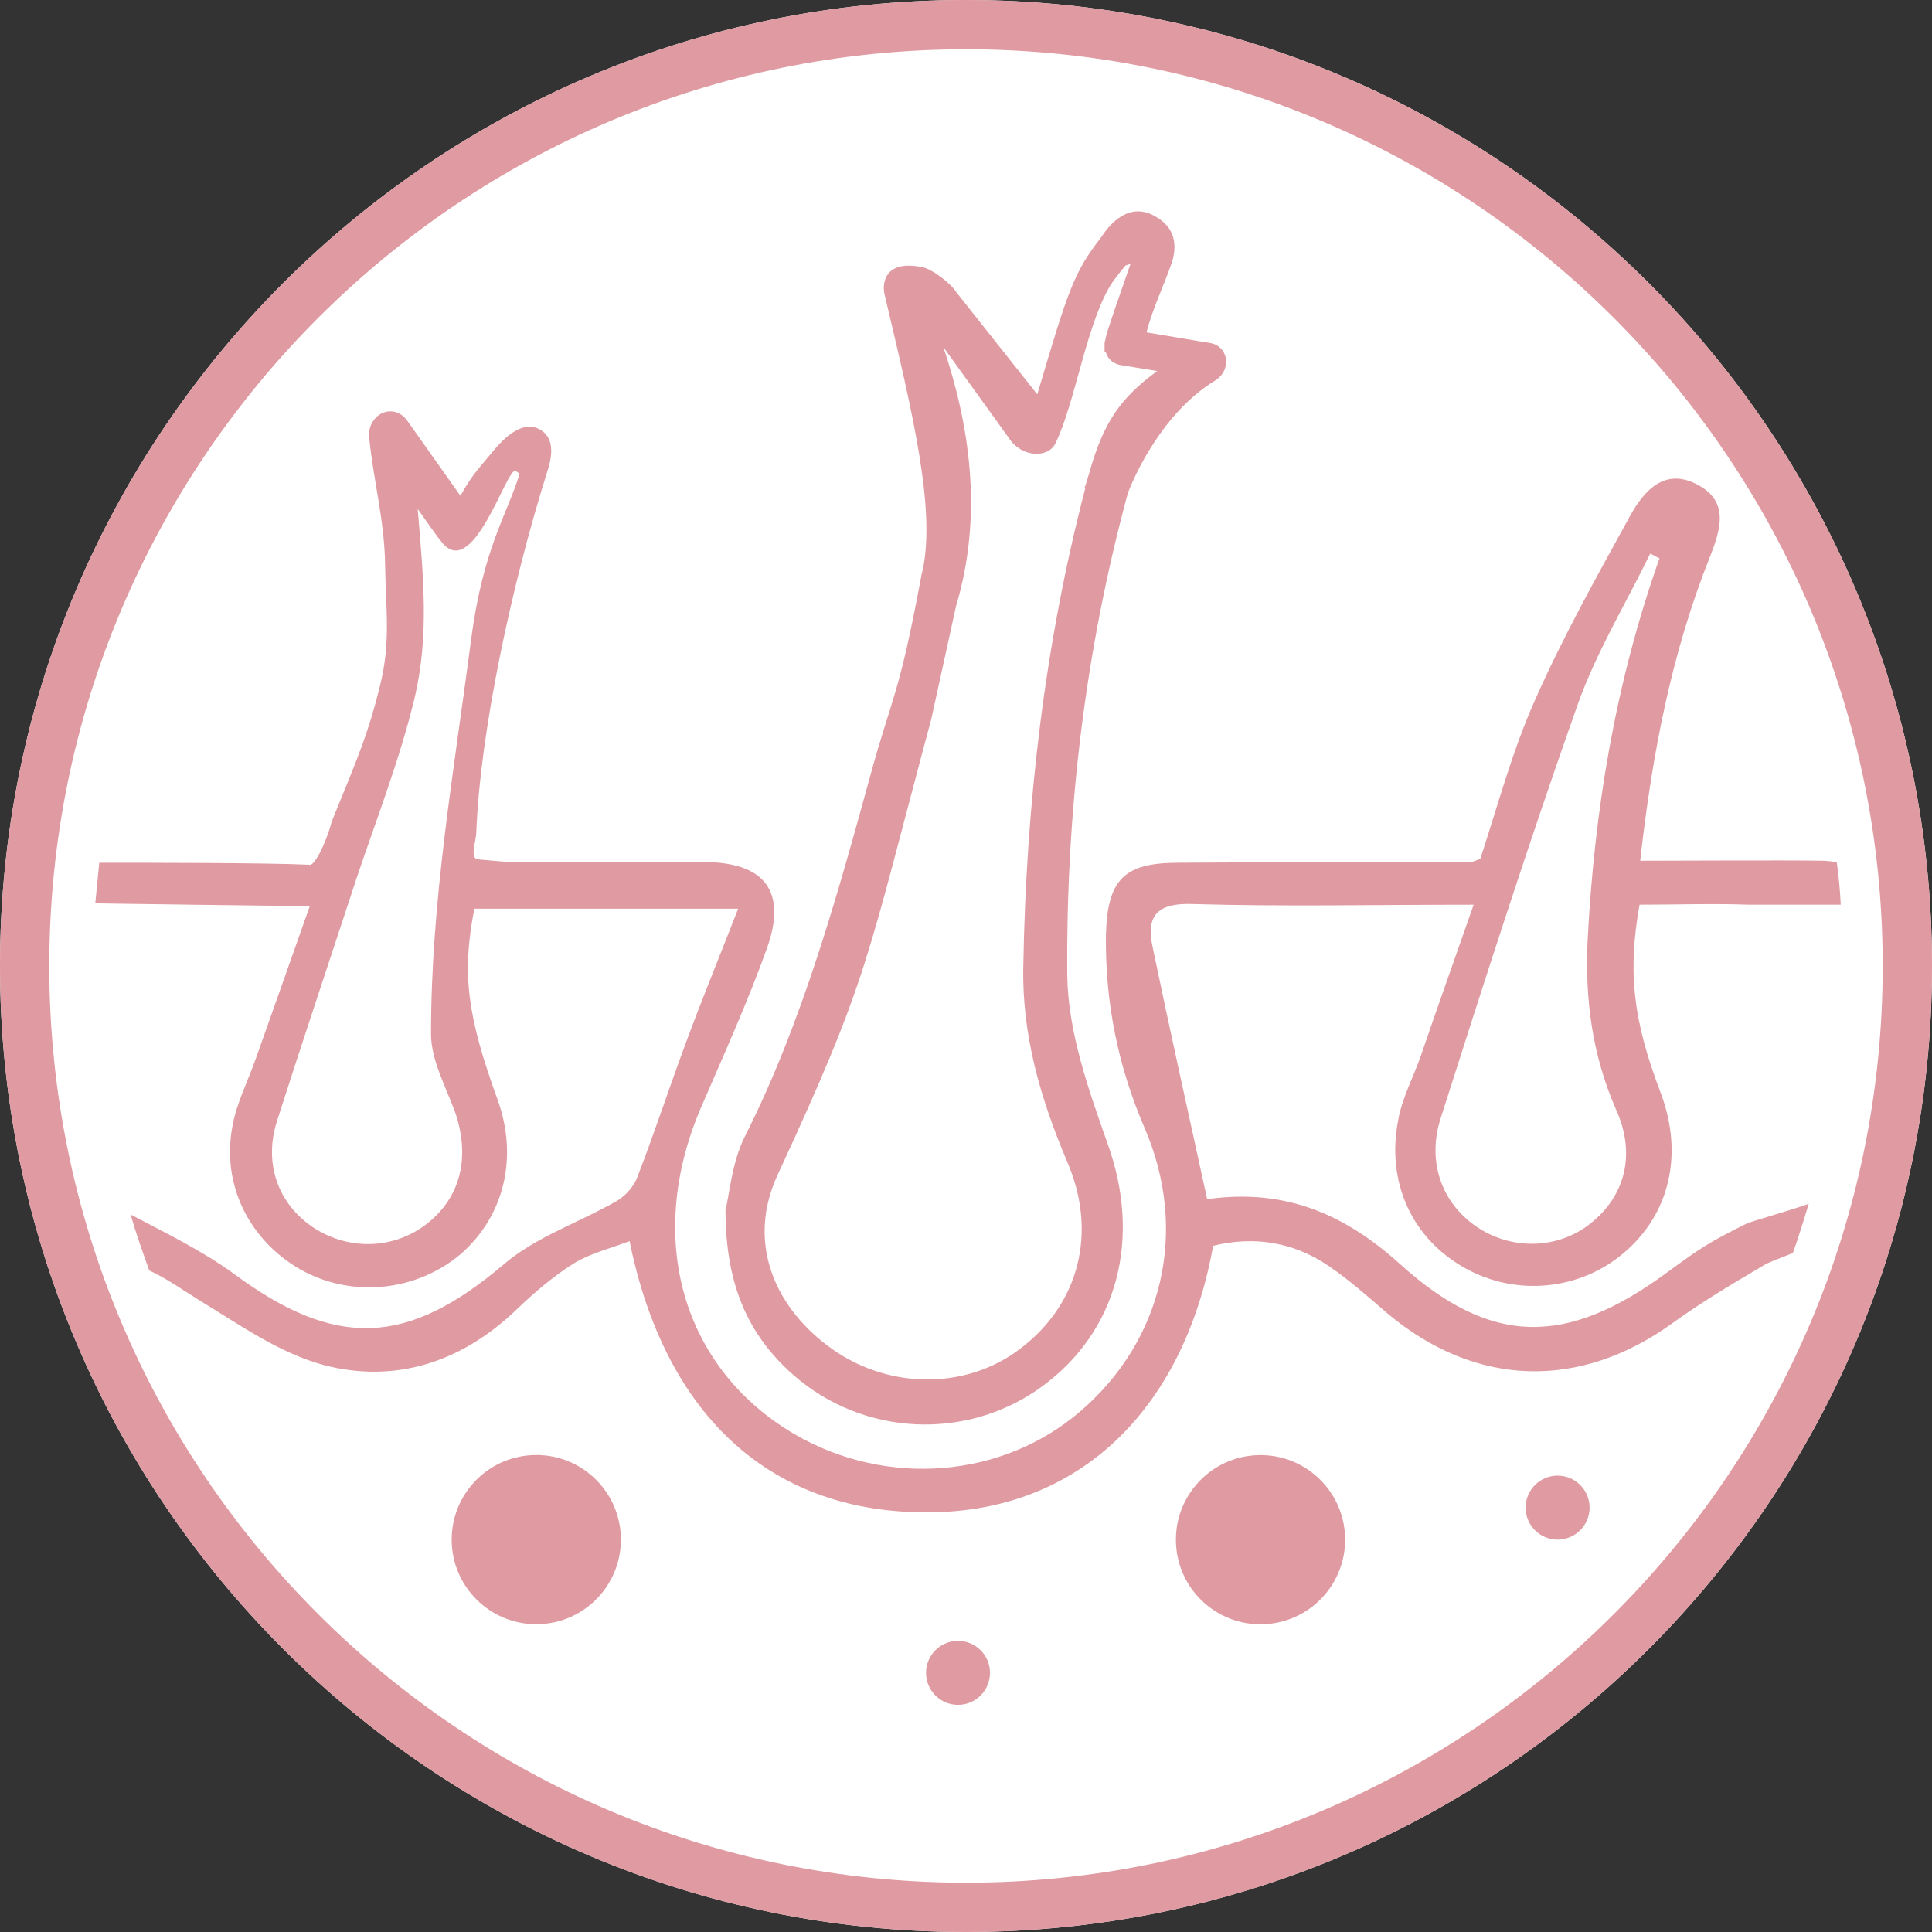
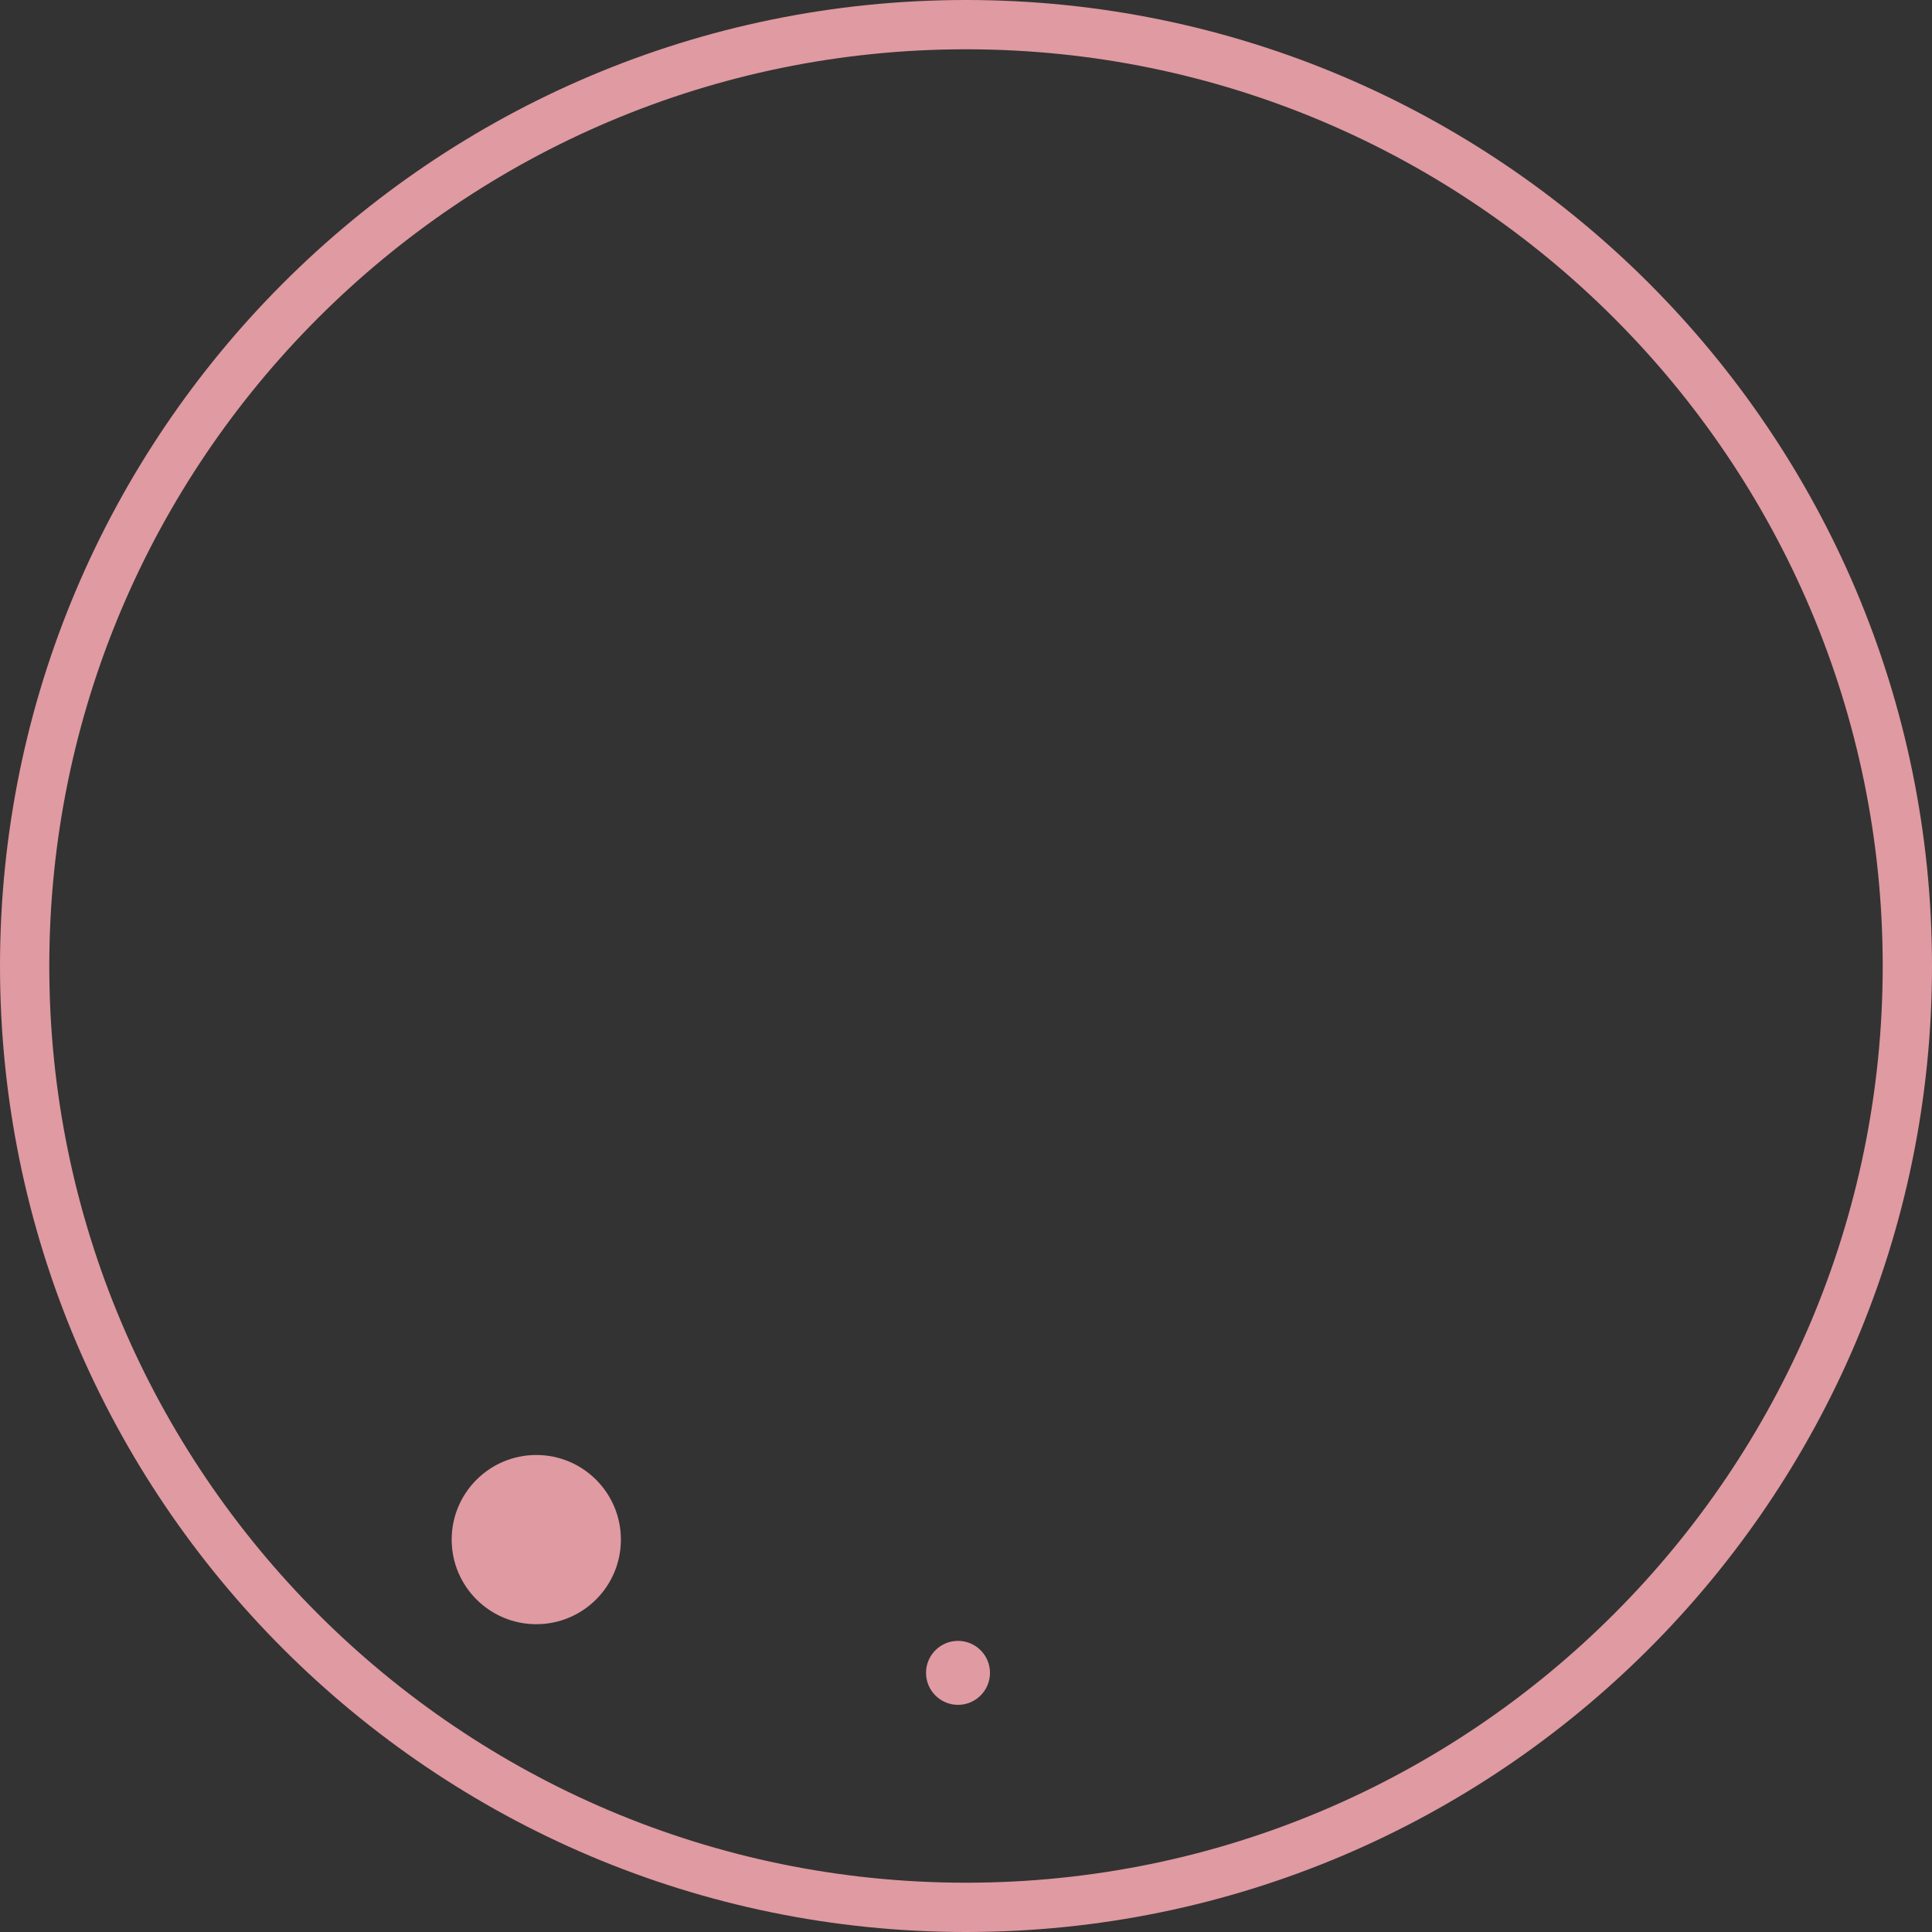
<svg xmlns="http://www.w3.org/2000/svg" width="80" height="80" viewBox="0 0 80 80" fill="none">
  <rect x="0" y="0" width="80" height="80" fill="#333333" stroke="none" />
  <g clip-path="url(#clip0_2818_1010)">
-     <path d="M40 80C17.931 80 0 62.069 0 40C0 17.931 17.931 0 40 0C62.069 0 80 17.931 80 40C80 62.069 62.069 80 40 80Z" fill="white" />
    <path d="M22.207 67.255C24.142 67.255 25.71 65.686 25.71 63.752C25.71 61.817 24.142 60.248 22.207 60.248C20.272 60.248 18.703 61.817 18.703 63.752C18.703 65.686 20.272 67.255 22.207 67.255Z" fill="#E09AA1" />
-     <path d="M52.464 67.248C54.393 67.1 55.837 65.415 55.689 63.486C55.54 61.557 53.856 60.113 51.927 60.262C49.997 60.41 48.554 62.094 48.702 64.024C48.85 65.953 50.535 67.397 52.464 67.248Z" fill="#E09AA1" />
    <path d="M39.669 70.594C40.4 70.594 40.993 70.001 40.993 69.269C40.993 68.538 40.4 67.945 39.669 67.945C38.938 67.945 38.345 68.538 38.345 69.269C38.345 70.001 38.938 70.594 39.669 70.594Z" fill="#E09AA1" />
-     <path d="M64.496 63.752C65.228 63.752 65.821 63.159 65.821 62.428C65.821 61.696 65.228 61.103 64.496 61.103C63.765 61.103 63.172 61.696 63.172 62.428C63.172 63.159 63.765 63.752 64.496 63.752Z" fill="#E09AA1" />
    <path d="M40 80C17.931 80 0 62.069 0 40C0 17.931 17.931 0 40 0C62.069 0 80 17.931 80 40C80 62.069 62.069 80 40 80ZM40 2.041C19.062 2.041 2.041 19.062 2.041 40C2.041 60.938 19.062 77.959 40 77.959C60.938 77.959 77.959 60.938 77.959 40C77.959 19.062 60.938 2.041 40 2.041Z" fill="#E09AA1" />
-     <path d="M68.993 52.717C64.855 55.752 61.738 55.752 57.959 52.331C55.752 50.345 53.297 49.186 49.986 49.655C49.214 46.124 48.441 42.648 47.724 39.2C47.448 37.931 47.917 37.379 49.379 37.434C53.131 37.545 56.91 37.462 61.021 37.462C60.248 39.669 59.531 41.683 58.841 43.696C58.538 44.579 58.069 45.434 57.903 46.345C57.379 48.965 58.483 51.31 60.69 52.524C62.786 53.683 65.407 53.434 67.228 51.889C69.159 50.262 69.71 47.779 68.772 45.269C67.614 42.234 67.393 40.248 67.89 37.462C69.379 37.462 70.897 37.407 72.414 37.462H76.221C76.193 36.855 76.138 36.276 76.055 35.696C75.835 35.669 75.641 35.641 75.421 35.641C73.986 35.614 69.434 35.641 67.917 35.641C68.414 31.2 69.214 27.034 70.814 23.034C71.255 21.903 71.614 20.745 70.262 20.055C68.938 19.365 68.083 20.303 67.503 21.352C66.124 23.862 64.717 26.372 63.559 28.993C62.621 31.09 62.014 33.379 61.297 35.559C61.048 35.669 60.938 35.696 60.855 35.696C56.828 35.696 52.828 35.696 48.8 35.724C46.51 35.724 45.848 36.441 45.793 38.758C45.766 41.517 46.29 44.138 47.393 46.703C49.241 50.979 48.138 55.531 44.717 58.455C41.49 61.214 36.717 61.6 32.91 59.393C28.248 56.662 26.703 51.283 29.021 45.876C29.959 43.696 30.952 41.517 31.752 39.283C32.607 36.91 31.669 35.696 29.131 35.696C27.476 35.696 25.848 35.696 24.193 35.696C23.31 35.696 22.428 35.669 21.572 35.696C21.076 35.696 21.324 35.724 19.807 35.586C19.421 35.559 19.724 34.841 19.724 34.428C19.89 30.29 21.159 24.276 22.703 19.393C22.979 18.483 22.759 17.986 22.317 17.765C21.738 17.462 21.076 17.903 20.469 18.621C20.11 19.062 19.669 19.531 19.366 20.027C19.255 20.193 19.172 20.358 19.062 20.524L16.855 17.407C16.607 17.076 16.221 16.938 15.835 17.103C15.476 17.269 15.255 17.655 15.283 18.069C15.448 19.834 15.917 21.517 15.945 23.338C15.972 25.241 16.193 26.593 15.724 28.441C15.255 30.317 14.924 31.117 13.738 34.014C13.49 34.952 12.993 35.917 12.8 35.807C11.007 35.724 6.014 35.724 4.221 35.724C4.166 35.724 4.138 35.724 4.11 35.724C4.055 36.276 4 36.855 3.945 37.407C3.945 37.407 11.586 37.517 12.828 37.517C12.028 39.779 11.31 41.821 10.593 43.834C10.262 44.772 9.793 45.683 9.628 46.621C9.159 49.048 10.317 51.338 12.414 52.552C14.538 53.765 17.241 53.489 19.09 51.917C20.883 50.345 21.462 47.917 20.607 45.545C19.338 42.041 19.117 40.331 19.641 37.627C23.228 37.627 26.703 37.627 30.566 37.627C29.793 39.614 29.076 41.352 28.414 43.145C27.724 44.993 27.117 46.869 26.4 48.717C26.262 49.103 25.931 49.489 25.572 49.71C24 50.621 22.207 51.2 20.855 52.358C16.855 55.752 13.903 55.862 9.683 52.745C8.359 51.779 6.869 51.062 5.407 50.289C5.628 51.062 5.903 51.834 6.179 52.607C6.897 52.938 7.559 53.407 8.221 53.821C9.903 54.841 11.559 56.028 13.407 56.524C16.359 57.296 19.09 56.414 21.352 54.262C22.096 53.545 22.896 52.855 23.779 52.303C24.469 51.889 25.269 51.696 26.069 51.393C27.559 58.731 32.028 62.703 38.538 62.621C44.607 62.565 48.993 58.455 50.234 51.586C51.917 51.172 53.545 51.421 55.007 52.414C55.862 52.993 56.635 53.683 57.434 54.372C61.103 57.462 65.434 57.572 69.296 54.758C70.483 53.903 71.779 53.131 73.048 52.386C73.214 52.276 73.738 52.083 74.234 51.889C74.483 51.227 74.676 50.538 74.897 49.848C74.041 50.152 72.441 50.593 72.303 50.676C70.703 51.476 70.428 51.669 68.993 52.717ZM65.324 29.186C66.097 27.007 67.31 25.021 68.331 22.924C68.469 22.979 68.579 23.062 68.717 23.117C66.897 28.248 66.014 33.545 65.738 38.979C65.628 41.379 65.931 43.696 66.924 45.959C67.752 47.807 67.283 49.517 65.876 50.648C64.579 51.696 62.731 51.779 61.297 50.896C59.779 49.959 59.062 48.221 59.641 46.345C61.462 40.634 63.31 34.869 65.324 29.186ZM17.71 50.648C16.359 51.724 14.483 51.807 12.993 50.841C11.531 49.876 10.896 48.193 11.476 46.4C12.552 43.034 13.683 39.669 14.786 36.303C15.614 33.848 16.552 31.448 17.159 28.938C17.793 26.29 17.517 23.779 17.297 21.076C17.297 21.076 18.207 22.372 18.235 22.372C19.559 24.248 20.993 19.283 21.352 19.503C21.407 19.531 21.462 19.586 21.517 19.614C20.993 21.324 20 22.703 19.503 26.51C18.786 32.028 17.848 37.269 17.848 42.814C17.848 43.889 18.455 44.993 18.841 46.041C19.476 47.889 19.09 49.545 17.71 50.648Z" fill="#E09AA1" />
-     <path d="M50.758 14.841C50.703 14.51 50.455 14.262 50.124 14.207L47.476 13.765C47.724 12.772 48.193 11.834 48.524 10.869C48.772 10.096 48.607 9.407 47.889 8.993C47.2 8.552 46.538 8.745 45.986 9.324C45.848 9.462 45.71 9.655 45.6 9.821C44.469 11.283 44.248 11.945 42.952 16.331L39.586 12.083C39.365 11.724 38.565 11.117 38.179 11.062C36.552 10.731 36.524 11.834 36.634 12.22C37.793 17.131 38.814 21.269 38.152 23.834C37.214 28.883 36.938 28.827 36.055 32.055C34.676 37.076 33.214 42.372 30.841 47.062C30.29 48.165 30.207 49.489 30.041 50.096C30.041 53.241 31.007 55.31 32.855 56.938C35.752 59.476 40.028 59.669 43.117 57.434C46.317 55.117 47.255 51.255 45.876 47.393C45.076 45.131 44.221 42.731 44.193 40.386C44.138 33.572 44.938 26.924 46.703 20.414C46.952 19.752 48.138 17.048 50.372 15.724C50.676 15.503 50.814 15.172 50.758 14.841ZM45.103 19.586C45.076 19.669 45.048 19.779 45.021 19.862C45.021 19.89 44.993 19.917 44.993 19.945C44.938 20.193 44.855 20.221 44.938 20.221C43.255 26.676 42.483 33.324 42.372 40.055C42.317 42.869 43.09 45.517 44.193 48.11C45.462 51.062 44.662 54.014 42.262 55.834C39.972 57.6 36.634 57.545 34.234 55.696C32.055 54.041 30.924 51.42 32.193 48.662C36 40.441 35.862 39.834 38.565 29.765L39.586 25.103C40.745 21.241 40.11 17.489 39.062 14.372L41.765 18.124C42.289 18.952 43.393 18.979 43.696 18.372C44.524 16.717 45.021 13.186 46.096 11.641C46.262 11.421 46.428 11.2 46.593 11.007C46.621 10.979 46.676 10.979 46.814 10.924C46.538 11.724 46.262 12.496 46.014 13.241C45.959 13.434 45.821 13.765 45.765 14.096C45.738 14.152 45.738 14.207 45.738 14.234C45.738 14.29 45.738 14.345 45.738 14.4C45.738 14.455 45.738 14.538 45.738 14.593H45.793C45.876 14.869 46.096 15.062 46.4 15.117L47.917 15.365C46.372 16.496 45.683 17.517 45.103 19.586Z" fill="#E09AA1" />
  </g>
  <defs>
    <clipPath id="clip0_2818_1010">
      <rect width="80" height="80" fill="white" />
    </clipPath>
  </defs>
</svg>